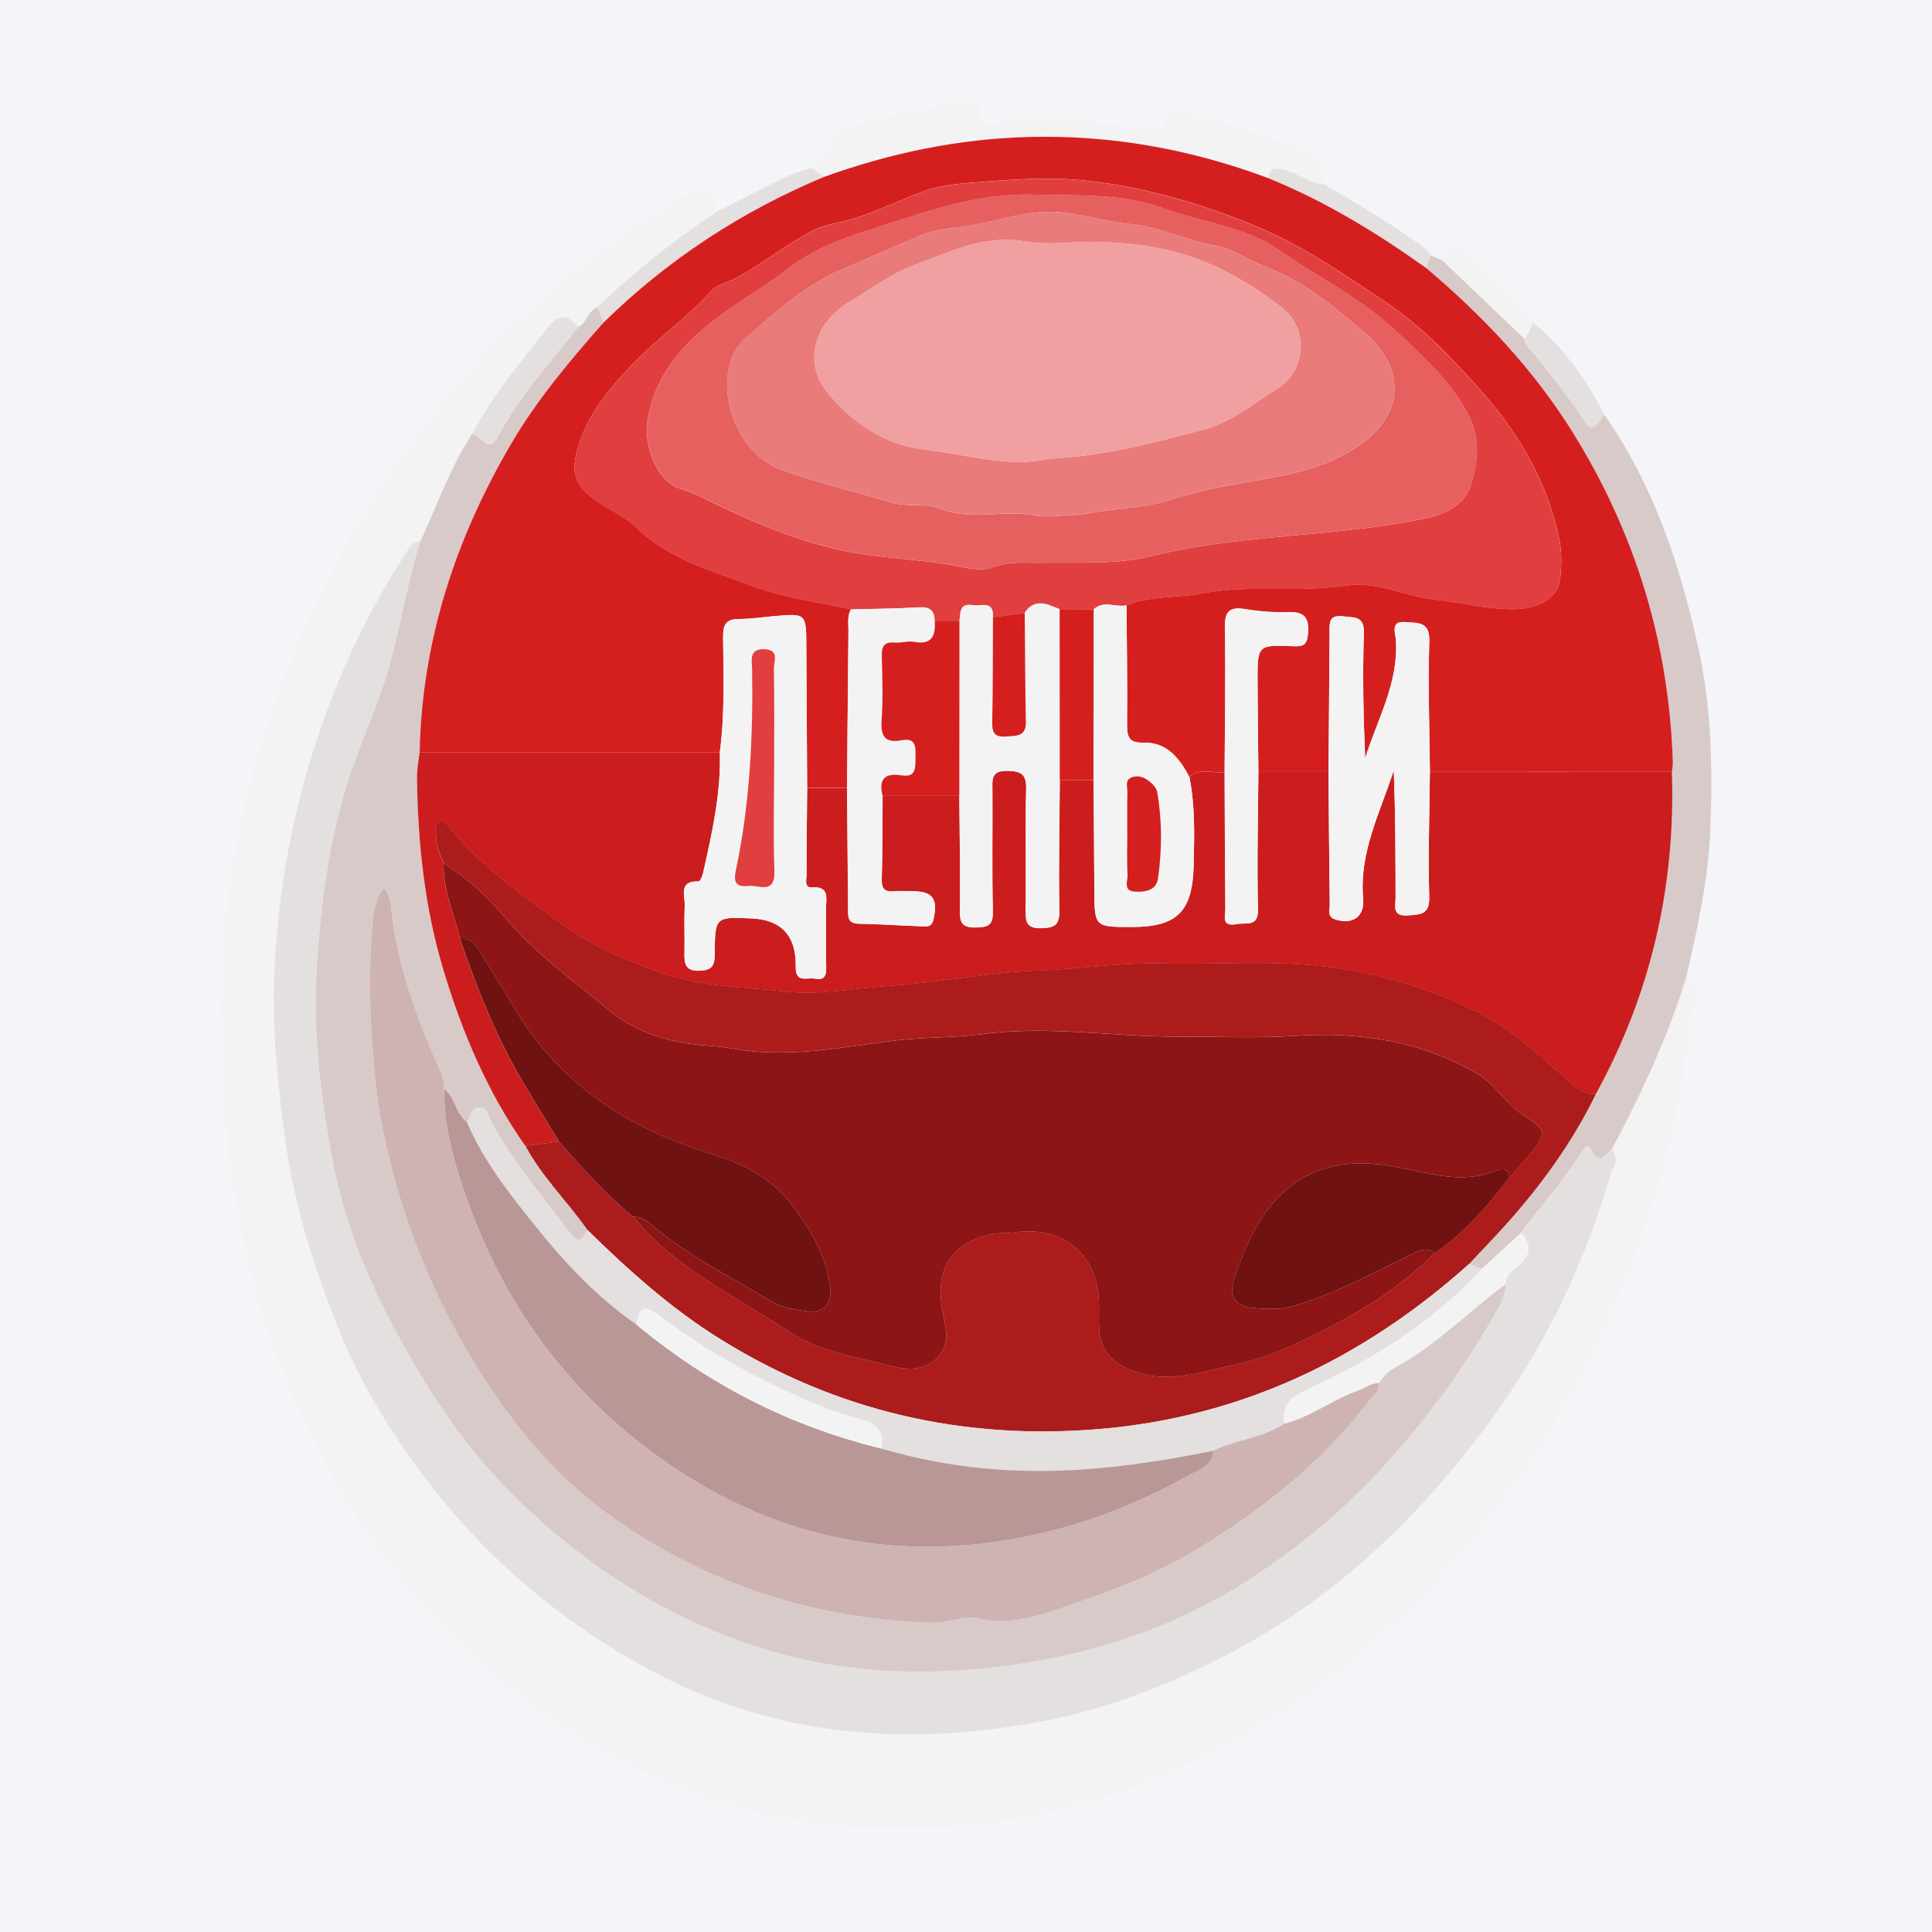
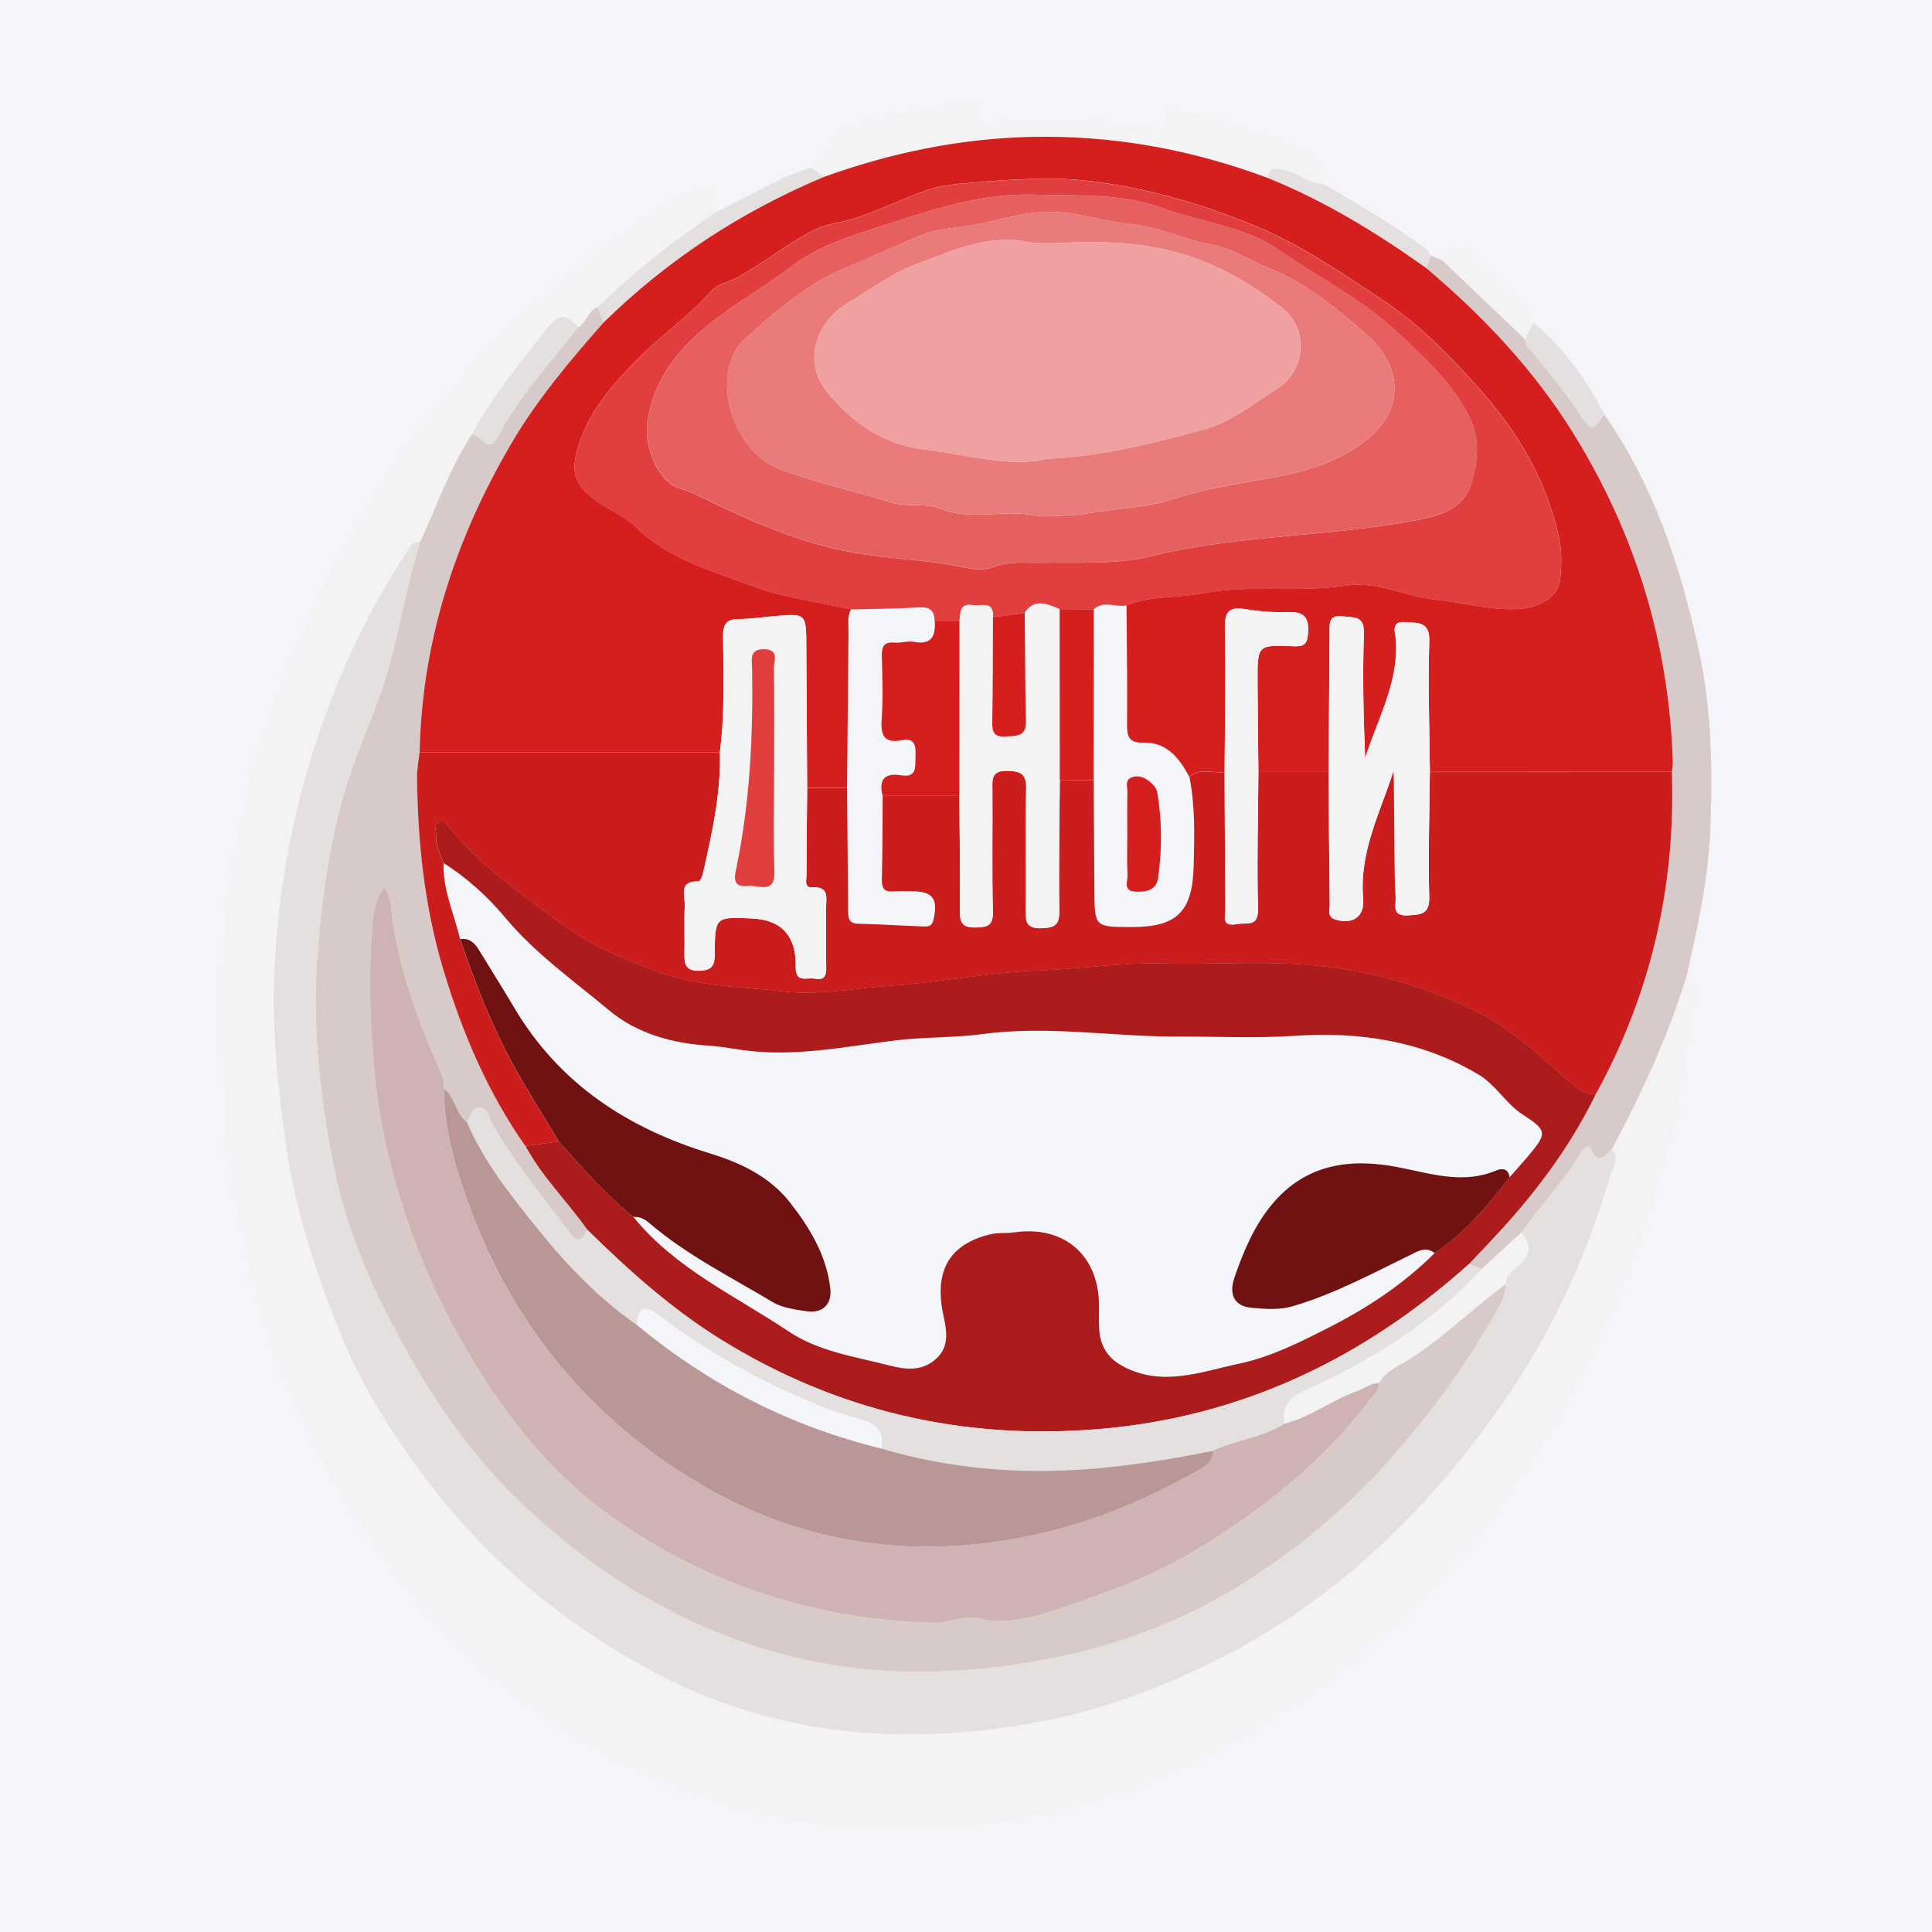
<svg xmlns="http://www.w3.org/2000/svg" width="96" height="96" viewBox="0 0 96 96" fill="none">
  <rect width="96" height="96" fill="#F4F5F8" />
  <path d="M83.824 48.428C84.644 49.137 84.051 50.01 83.977 50.742C83.639 54.1 82.929 57.392 81.855 60.593C79.984 66.174 77.277 71.317 73.637 75.928C69.753 80.848 65.015 84.746 59.376 87.475C55.836 89.189 52.121 90.297 48.183 90.698C39.803 91.549 32.35 89.306 25.691 84.181C21.715 81.122 18.675 77.285 16.265 72.905C13.678 68.206 12.146 63.172 11.442 57.858C11.205 56.069 11.136 54.279 11.052 52.48C10.781 46.698 11.568 41.065 13.417 35.605C15.39 29.781 18.342 24.496 22.212 19.703C25.422 15.727 29.314 12.621 33.599 9.951C33.793 9.83 34.003 9.734 34.213 9.645C35.38 9.149 35.558 9.268 35.586 10.537C33.495 11.947 31.512 13.496 29.702 15.261C29.213 15.433 29.168 16.041 28.727 16.261C28.221 15.591 27.764 15.581 27.223 16.268C25.873 17.983 24.483 19.661 23.439 21.593C22.353 23.252 21.718 25.132 20.882 26.915C20.417 26.89 20.303 27.29 20.115 27.579C18.585 29.919 17.344 32.407 16.355 35.024C14.702 39.404 13.784 43.933 13.617 48.615C13.521 51.343 13.813 54.036 14.186 56.734C14.631 59.973 15.63 63.056 16.828 66.056C17.885 68.7 19.387 71.129 21.113 73.424C24.116 77.419 27.845 80.547 32.179 82.919C38.498 86.375 45.251 86.843 52.188 85.449C55.136 84.857 57.939 83.753 60.622 82.4C66.227 79.578 70.646 75.322 74.276 70.284C76.846 66.717 78.752 62.734 79.987 58.474C80.107 58.061 80.529 57.595 80.085 57.113C81.568 54.321 82.906 51.467 83.822 48.428H83.824Z" fill="#F3F3F3" />
  <path d="M83.824 48.428C82.908 51.468 81.57 54.321 80.088 57.114C79.756 57.345 79.48 57.983 79.072 57.118C78.893 56.741 78.65 57.132 78.523 57.339C77.667 58.737 76.538 59.926 75.588 61.253C74.937 61.852 74.286 62.45 73.635 63.048C73.421 62.971 73.206 62.892 72.992 62.816C73.302 62.486 73.612 62.154 73.923 61.826C76.063 59.587 77.942 57.157 79.303 54.351C82.035 49.374 83.263 44.036 83.077 38.36C83.092 38.198 83.124 38.035 83.12 37.873C82.933 31.966 81.268 26.513 78.154 21.505C76.197 18.355 73.686 15.708 70.874 13.331C70.942 13.117 71.011 12.904 71.079 12.693C71.27 12.768 71.46 12.843 71.65 12.918C73.027 14.231 74.406 15.546 75.783 16.86C75.783 17.237 76.094 17.409 76.291 17.662C77.01 18.584 77.766 19.482 78.419 20.448C79.109 21.469 79.064 21.499 79.711 20.592C82.18 24.115 83.496 28.109 84.406 32.268C85.071 35.305 85.112 38.394 84.971 41.473C84.863 43.827 84.338 46.133 83.82 48.43L83.824 48.428Z" fill="#D9CACA" />
  <path d="M40.289 8.345C40.705 8.045 41.097 7.753 41.278 7.21C41.423 6.773 41.795 6.497 42.268 6.341C44.373 5.646 46.536 5.259 48.727 5C48.462 6.055 48.717 6.375 49.729 6.126C50.217 6.005 50.694 6.007 51.18 5.984C53.106 5.893 55.018 6.11 56.907 6.416C57.931 6.582 58.021 6.169 57.941 5.393C60.233 5.845 62.45 6.531 64.603 7.447C65.39 7.781 65.792 8.296 65.784 9.145C65.062 9.163 64.538 8.612 63.87 8.46C63.45 8.365 63.083 8.237 63.017 8.853C59.19 7.417 55.238 6.704 51.153 6.807C47.646 6.894 44.249 7.599 40.95 8.79C40.73 8.642 40.509 8.496 40.289 8.347V8.345Z" fill="#F3F3F3" />
  <path d="M40.289 8.346C40.508 8.494 40.73 8.64 40.95 8.788C36.835 10.507 33.167 12.908 29.976 16.04L29.702 15.26C31.512 13.495 33.495 11.946 35.586 10.536C36.76 9.942 37.929 9.335 39.112 8.761C39.485 8.579 39.897 8.482 40.289 8.346V8.346Z" fill="#E4E0E0" />
  <path d="M63.018 8.853C63.085 8.237 63.452 8.366 63.871 8.46C64.54 8.613 65.062 9.164 65.785 9.146C67.333 10.086 68.92 10.961 70.385 12.035C70.647 12.229 70.938 12.375 71.083 12.689C71.014 12.902 70.946 13.113 70.877 13.327C68.41 11.567 65.835 9.993 63.018 8.853V8.853Z" fill="#E4E0E0" />
  <path d="M79.715 20.588C79.068 21.495 79.113 21.465 78.423 20.444C77.769 19.477 77.014 18.578 76.295 17.658C76.099 17.405 75.785 17.233 75.787 16.856C75.92 16.581 76.051 16.307 76.185 16.032C77.705 17.282 78.817 18.852 79.717 20.588H79.715Z" fill="#E4E0E0" />
  <path d="M76.182 16.032C76.049 16.307 75.918 16.581 75.784 16.856C74.407 15.543 73.029 14.227 71.652 12.914C72.04 12.304 72.485 12.142 73.056 12.703C74.143 13.769 75.4 14.675 76.182 16.034V16.032Z" fill="#F3F3F3" />
  <path d="M29.702 15.262C29.794 15.522 29.884 15.781 29.977 16.042C28.315 17.932 26.692 19.849 25.411 22.034C22.63 26.767 20.97 31.839 20.851 37.375C20.806 37.797 20.719 38.22 20.723 38.642C20.762 41.901 21.104 45.116 22.051 48.25C22.989 51.345 24.24 54.288 26.103 56.942C26.927 58.482 28.186 59.697 29.178 61.113C28.982 61.486 28.794 61.887 28.364 61.318C26.995 59.511 25.54 57.767 24.424 55.777C24.269 55.502 24.228 55.07 23.867 55.032C23.408 54.985 23.406 55.498 23.202 55.763C22.622 55.35 22.626 54.529 22.059 54.106C22.112 53.691 21.93 53.344 21.771 52.98C20.708 50.549 19.796 48.073 19.47 45.408C19.421 45.004 19.415 44.522 19.08 44.121C18.656 44.703 18.57 45.296 18.515 45.93C18.354 47.79 18.356 49.637 18.478 51.509C18.576 53.018 18.713 54.521 18.999 55.984C19.762 59.898 21.165 63.595 23.171 67.045C25.077 70.326 27.409 73.264 30.52 75.453C35.255 78.78 40.552 80.463 46.336 80.637C47.148 80.66 47.903 80.248 48.679 80.429C50.088 80.761 51.474 80.329 52.686 79.922C54.975 79.153 57.276 78.324 59.384 77.046C62.707 75.034 65.711 72.684 68.067 69.552C68.259 69.295 68.565 69.105 68.528 68.72C68.879 68.068 69.569 67.841 70.13 67.476C71.797 66.388 73.219 64.99 74.806 63.805C74.822 64.17 74.737 64.482 74.549 64.824C72.992 67.644 71.136 70.221 68.979 72.624C66.904 74.937 64.568 76.892 61.991 78.545C58.633 80.7 54.924 82.011 50.99 82.633C47.032 83.259 43.06 83.279 39.171 82.28C33.948 80.939 29.479 78.186 25.621 74.422C23.189 72.05 21.329 69.253 19.725 66.267C18.277 63.574 17.12 60.777 16.54 57.757C15.904 54.45 15.524 51.134 15.753 47.745C15.946 44.927 16.31 42.158 17.091 39.446C17.607 37.651 18.393 35.949 18.993 34.203C19.803 31.851 20.107 29.313 20.882 26.918C21.716 25.134 22.351 23.256 23.438 21.595C23.881 21.488 24.224 22.662 24.738 21.694C25.803 19.687 27.329 18.023 28.725 16.261C29.167 16.042 29.212 15.434 29.7 15.262H29.702Z" fill="#D9CACA" />
  <path d="M20.882 26.916C20.109 29.311 19.803 31.847 18.993 34.201C18.393 35.947 17.607 37.649 17.091 39.444C16.31 42.158 15.944 44.925 15.753 47.743C15.524 51.134 15.904 54.448 16.54 57.756C17.12 60.775 18.276 63.572 19.725 66.265C21.329 69.251 23.189 72.048 25.621 74.42C29.48 78.184 33.95 80.937 39.171 82.278C43.06 83.277 47.034 83.257 50.99 82.631C54.922 82.009 58.633 80.696 61.991 78.543C64.568 76.89 66.904 74.935 68.979 72.623C71.136 70.219 72.992 67.64 74.549 64.822C74.737 64.482 74.822 64.17 74.806 63.805C74.82 63.356 75.171 63.127 75.453 62.892C76.079 62.373 76.114 61.847 75.59 61.253C76.54 59.928 77.667 58.737 78.525 57.339C78.652 57.132 78.895 56.74 79.074 57.118C79.482 57.983 79.758 57.343 80.09 57.114C80.533 57.598 80.111 58.062 79.99 58.474C78.754 62.734 76.848 66.718 74.278 70.284C70.648 75.322 66.229 79.578 60.624 82.4C57.939 83.753 55.138 84.857 52.19 85.45C45.255 86.844 38.5 86.376 32.181 82.92C27.847 80.548 24.118 77.42 21.116 73.424C19.39 71.13 17.887 68.7 16.83 66.056C15.632 63.058 14.633 59.973 14.188 56.734C13.818 54.037 13.523 51.343 13.62 48.616C13.786 43.931 14.702 39.403 16.357 35.025C17.346 32.406 18.587 29.919 20.117 27.579C20.305 27.291 20.417 26.89 20.884 26.916H20.882Z" fill="#E4E0E0" />
  <path d="M28.727 16.259C27.333 18.02 25.807 19.685 24.74 21.692C24.226 22.66 23.883 21.486 23.439 21.593C24.481 19.66 25.873 17.981 27.223 16.269C27.764 15.582 28.221 15.591 28.727 16.261V16.259Z" fill="#E4E0E0" />
  <path d="M20.851 37.372C20.968 31.837 22.63 26.767 25.411 22.031C26.693 19.847 28.315 17.929 29.977 16.04C33.169 12.907 36.837 10.506 40.95 8.788C44.249 7.599 47.646 6.894 51.153 6.805C55.238 6.702 59.19 7.417 63.016 8.851C65.833 9.992 68.406 11.564 70.875 13.324C73.688 15.702 76.196 18.348 78.156 21.498C81.27 26.508 82.933 31.959 83.122 37.866C83.127 38.028 83.094 38.192 83.078 38.354C79.07 38.354 75.059 38.354 71.05 38.356C71.03 36.191 70.95 34.023 71.02 31.86C71.054 30.829 70.383 30.97 69.834 30.912C69.067 30.831 69.34 31.481 69.361 31.815C69.496 33.952 68.431 35.749 67.833 37.682C67.747 35.603 67.698 33.539 67.771 31.479C67.802 30.583 67.292 30.699 66.743 30.626C65.998 30.527 66.066 30.989 66.064 31.467C66.052 33.764 66.031 36.061 66.011 38.358C64.85 38.358 63.689 38.358 62.528 38.358C62.514 36.847 62.493 35.338 62.487 33.827C62.479 32.052 62.487 32.032 64.268 32.107C64.762 32.129 64.944 32.042 64.991 31.499C65.062 30.699 64.823 30.381 64.003 30.411C63.291 30.436 62.565 30.377 61.859 30.261C60.998 30.119 60.847 30.468 60.861 31.262C60.904 33.626 60.859 35.99 60.849 38.356C60.267 38.453 59.625 38.125 59.096 38.603C58.603 37.67 57.974 36.867 56.817 36.9C56.064 36.922 55.997 36.574 56.003 35.96C56.022 33.999 55.989 32.038 55.975 30.075C57.195 29.583 58.513 29.718 59.774 29.477C62.122 29.028 64.519 29.455 66.878 29.092C68.41 28.855 69.818 29.637 71.311 29.791C72.664 29.931 73.99 30.318 75.365 30.261C76.557 30.211 77.426 29.654 77.522 28.784C77.597 28.106 77.614 27.413 77.467 26.726C76.879 23.979 75.545 21.652 73.709 19.551C72.199 17.823 70.601 16.164 68.714 14.914C66.676 13.563 64.662 12.165 62.34 11.211C59.641 10.103 56.895 9.307 54.041 8.983C52.174 8.772 50.252 8.914 48.37 9.07C47.585 9.135 46.748 9.198 45.989 9.473C44.839 9.89 43.735 10.419 42.57 10.816C41.842 11.065 41.074 11.098 40.35 11.477C39.026 12.171 37.873 13.119 36.564 13.828C36.157 14.049 35.686 14.076 35.309 14.495C34.14 15.793 32.685 16.79 31.467 18.056C30.302 19.268 29.251 20.507 28.743 22.148C28.335 23.467 28.535 24.129 29.684 24.919C30.324 25.359 31.075 25.673 31.618 26.208C33.218 27.782 35.294 28.327 37.288 29.082C38.912 29.696 40.618 29.907 42.293 30.273C42.089 30.602 42.166 30.97 42.162 31.325C42.136 33.934 42.113 36.543 42.089 39.152C41.428 39.15 40.77 39.146 40.108 39.144C40.095 36.811 40.077 34.481 40.067 32.149C40.061 30.474 40.067 30.474 38.459 30.616C37.875 30.668 37.29 30.758 36.706 30.758C36.049 30.758 35.925 31.068 35.931 31.667C35.949 33.569 36.019 35.474 35.77 37.368H20.851V37.372Z" fill="#D51F1F" />
-   <path d="M59.096 38.609C59.626 38.129 60.267 38.457 60.849 38.362C60.859 40.623 60.863 42.883 60.887 45.144C60.891 45.505 60.659 46.068 61.454 45.918C61.952 45.823 62.534 46.098 62.509 45.142C62.45 42.885 62.515 40.623 62.528 38.362C63.689 38.362 64.85 38.362 66.012 38.362C66.029 40.558 66.043 42.754 66.074 44.95C66.078 45.213 65.931 45.554 66.349 45.689C67.2 45.963 67.814 45.56 67.734 44.654C67.53 42.345 68.585 40.37 69.252 38.285C69.342 40.398 69.338 42.493 69.346 44.591C69.346 45.008 69.152 45.549 69.956 45.487C70.587 45.44 71.042 45.46 71.017 44.557C70.958 42.495 71.029 40.428 71.048 38.364C75.057 38.364 79.068 38.364 83.077 38.362C83.263 44.038 82.035 49.374 79.303 54.353C78.846 54.414 78.521 54.216 78.172 53.914C76.648 52.599 75.216 51.173 73.368 50.269C71.003 49.109 68.532 48.361 65.927 48.039C63.215 47.703 60.487 47.942 57.766 47.875C55.729 47.826 53.685 48.148 51.641 48.223C49.15 48.312 46.709 48.823 44.23 48.987C42.48 49.102 40.703 49.469 38.991 49.271C36.924 49.032 34.817 49.056 32.774 48.317C31.036 47.689 29.375 47 27.9 45.912C25.939 44.464 23.918 43.078 22.359 41.151C22.23 40.989 22.075 40.718 21.808 40.852C21.559 40.977 21.673 41.263 21.665 41.48C21.645 41.986 21.851 42.438 22.043 42.89C21.99 44.219 22.573 45.408 22.859 46.664C23.695 49.107 24.644 51.501 25.958 53.731C26.55 54.734 27.164 55.725 27.768 56.721L26.101 56.94C24.236 54.286 22.985 51.343 22.049 48.248C21.1 45.116 20.761 41.899 20.721 38.64C20.716 38.218 20.804 37.795 20.849 37.373C25.823 37.373 30.795 37.373 35.769 37.373C35.829 39.428 35.378 41.411 34.931 43.394C34.898 43.544 34.784 43.801 34.717 43.799C33.682 43.757 34.05 44.532 34.025 45.027C33.986 45.813 34.031 46.605 34.009 47.393C33.995 47.936 34.101 48.26 34.762 48.236C35.355 48.215 35.514 48.003 35.516 47.417C35.521 45.551 35.549 45.553 37.369 45.639C38.777 45.707 39.5 46.438 39.538 47.834C39.54 47.932 39.538 48.031 39.54 48.13C39.566 48.855 40.128 48.554 40.489 48.63C40.917 48.72 41.064 48.525 41.054 48.096C41.033 47.111 41.054 46.125 41.046 45.14C41.042 44.65 41.242 44.034 40.348 44.093C39.95 44.121 40.075 43.716 40.075 43.487C40.075 42.043 40.097 40.598 40.109 39.154C40.77 39.156 41.429 39.16 42.09 39.162C42.107 41.166 42.129 43.169 42.143 45.173C42.145 45.553 42.117 45.89 42.664 45.902C43.708 45.922 44.749 45.993 45.793 46.031C46.038 46.038 46.291 46.096 46.383 45.703C46.624 44.666 46.359 44.287 45.314 44.285C45.02 44.285 44.724 44.261 44.434 44.291C43.973 44.338 43.806 44.176 43.818 43.692C43.855 42.312 43.847 40.931 43.859 39.551C45.13 39.551 46.399 39.551 47.67 39.551C47.683 41.455 47.724 43.358 47.697 45.26C47.687 45.898 47.858 46.1 48.505 46.088C49.105 46.076 49.352 45.973 49.337 45.29C49.288 43.287 49.327 41.285 49.315 39.28C49.311 38.733 49.237 38.285 50.07 38.305C50.8 38.321 51.008 38.508 50.99 39.245C50.939 41.247 50.99 43.25 50.963 45.252C50.955 45.841 51.041 46.143 51.749 46.123C52.4 46.104 52.651 45.975 52.639 45.256C52.604 43.092 52.649 40.923 52.663 38.759C53.222 38.759 53.779 38.759 54.338 38.761C54.352 40.564 54.371 42.367 54.379 44.168C54.387 46.064 54.379 46.064 56.233 46.064C58.48 46.064 59.259 45.312 59.314 43.009C59.349 41.54 59.394 40.066 59.102 38.611L59.096 38.609Z" fill="#CB1D1D" />
+   <path d="M59.096 38.609C59.626 38.129 60.267 38.457 60.849 38.362C60.859 40.623 60.863 42.883 60.887 45.144C60.891 45.505 60.659 46.068 61.454 45.918C61.952 45.823 62.534 46.098 62.509 45.142C62.45 42.885 62.515 40.623 62.528 38.362C63.689 38.362 64.85 38.362 66.012 38.362C66.029 40.558 66.043 42.754 66.074 44.95C66.078 45.213 65.931 45.554 66.349 45.689C67.2 45.963 67.814 45.56 67.734 44.654C67.53 42.345 68.585 40.37 69.252 38.285C69.346 45.008 69.152 45.549 69.956 45.487C70.587 45.44 71.042 45.46 71.017 44.557C70.958 42.495 71.029 40.428 71.048 38.364C75.057 38.364 79.068 38.364 83.077 38.362C83.263 44.038 82.035 49.374 79.303 54.353C78.846 54.414 78.521 54.216 78.172 53.914C76.648 52.599 75.216 51.173 73.368 50.269C71.003 49.109 68.532 48.361 65.927 48.039C63.215 47.703 60.487 47.942 57.766 47.875C55.729 47.826 53.685 48.148 51.641 48.223C49.15 48.312 46.709 48.823 44.23 48.987C42.48 49.102 40.703 49.469 38.991 49.271C36.924 49.032 34.817 49.056 32.774 48.317C31.036 47.689 29.375 47 27.9 45.912C25.939 44.464 23.918 43.078 22.359 41.151C22.23 40.989 22.075 40.718 21.808 40.852C21.559 40.977 21.673 41.263 21.665 41.48C21.645 41.986 21.851 42.438 22.043 42.89C21.99 44.219 22.573 45.408 22.859 46.664C23.695 49.107 24.644 51.501 25.958 53.731C26.55 54.734 27.164 55.725 27.768 56.721L26.101 56.94C24.236 54.286 22.985 51.343 22.049 48.248C21.1 45.116 20.761 41.899 20.721 38.64C20.716 38.218 20.804 37.795 20.849 37.373C25.823 37.373 30.795 37.373 35.769 37.373C35.829 39.428 35.378 41.411 34.931 43.394C34.898 43.544 34.784 43.801 34.717 43.799C33.682 43.757 34.05 44.532 34.025 45.027C33.986 45.813 34.031 46.605 34.009 47.393C33.995 47.936 34.101 48.26 34.762 48.236C35.355 48.215 35.514 48.003 35.516 47.417C35.521 45.551 35.549 45.553 37.369 45.639C38.777 45.707 39.5 46.438 39.538 47.834C39.54 47.932 39.538 48.031 39.54 48.13C39.566 48.855 40.128 48.554 40.489 48.63C40.917 48.72 41.064 48.525 41.054 48.096C41.033 47.111 41.054 46.125 41.046 45.14C41.042 44.65 41.242 44.034 40.348 44.093C39.95 44.121 40.075 43.716 40.075 43.487C40.075 42.043 40.097 40.598 40.109 39.154C40.77 39.156 41.429 39.16 42.09 39.162C42.107 41.166 42.129 43.169 42.143 45.173C42.145 45.553 42.117 45.89 42.664 45.902C43.708 45.922 44.749 45.993 45.793 46.031C46.038 46.038 46.291 46.096 46.383 45.703C46.624 44.666 46.359 44.287 45.314 44.285C45.02 44.285 44.724 44.261 44.434 44.291C43.973 44.338 43.806 44.176 43.818 43.692C43.855 42.312 43.847 40.931 43.859 39.551C45.13 39.551 46.399 39.551 47.67 39.551C47.683 41.455 47.724 43.358 47.697 45.26C47.687 45.898 47.858 46.1 48.505 46.088C49.105 46.076 49.352 45.973 49.337 45.29C49.288 43.287 49.327 41.285 49.315 39.28C49.311 38.733 49.237 38.285 50.07 38.305C50.8 38.321 51.008 38.508 50.99 39.245C50.939 41.247 50.99 43.25 50.963 45.252C50.955 45.841 51.041 46.143 51.749 46.123C52.4 46.104 52.651 45.975 52.639 45.256C52.604 43.092 52.649 40.923 52.663 38.759C53.222 38.759 53.779 38.759 54.338 38.761C54.352 40.564 54.371 42.367 54.379 44.168C54.387 46.064 54.379 46.064 56.233 46.064C58.48 46.064 59.259 45.312 59.314 43.009C59.349 41.54 59.394 40.066 59.102 38.611L59.096 38.609Z" fill="#CB1D1D" />
  <path d="M26.105 56.938C26.66 56.865 27.217 56.792 27.772 56.719C28.941 58.032 30.092 59.363 31.471 60.467C33.552 63.036 36.531 64.383 39.189 66.159C40.687 67.16 42.486 67.411 44.196 67.851C44.992 68.057 45.814 68.151 46.51 67.523C47.252 66.854 47.003 66.005 46.85 65.223C46.436 63.119 47.191 61.816 49.215 61.33C49.59 61.239 49.996 61.293 50.38 61.237C52.877 60.874 54.611 62.371 54.611 64.903C54.611 65.264 54.597 65.627 54.614 65.987C54.652 66.834 55.001 67.456 55.783 67.881C57.745 68.943 59.684 68.155 61.573 67.76C63.132 67.434 64.601 66.692 66.043 65.957C67.969 64.976 69.752 63.797 71.289 62.262C72.778 61.257 73.927 59.912 75.008 58.498C75.308 58.158 75.614 57.825 75.906 57.479C76.899 56.3 76.891 56.184 75.653 55.374C74.822 54.831 74.322 53.907 73.48 53.401C70.671 51.716 67.529 51.256 64.374 51.468C62.428 51.598 60.49 51.499 58.565 51.507C55.328 51.521 52.094 50.944 48.84 51.381C47.409 51.572 45.959 51.519 44.52 51.695C41.99 52.003 39.465 52.538 36.89 52.176C36.345 52.099 35.808 51.997 35.251 51.961C33.431 51.851 31.655 51.365 30.265 50.202C28.498 48.724 26.601 47.391 25.091 45.582C24.236 44.557 23.204 43.619 22.045 42.885C21.853 42.432 21.647 41.98 21.667 41.474C21.674 41.257 21.561 40.971 21.81 40.846C22.077 40.712 22.23 40.985 22.361 41.145C23.92 43.072 25.94 44.459 27.902 45.906C29.377 46.994 31.036 47.684 32.776 48.312C34.821 49.05 36.925 49.026 38.993 49.266C40.705 49.463 42.484 49.096 44.231 48.981C46.71 48.817 49.152 48.306 51.643 48.217C53.687 48.144 55.73 47.82 57.768 47.869C60.489 47.936 63.215 47.697 65.929 48.033C68.534 48.355 71.003 49.103 73.37 50.263C75.218 51.167 76.65 52.593 78.174 53.908C78.523 54.209 78.848 54.408 79.305 54.347C77.942 57.153 76.065 59.584 73.925 61.822C73.612 62.15 73.304 62.481 72.994 62.811C67.726 67.525 61.659 70.427 54.579 71.011C47.852 71.566 41.587 70.13 35.825 66.56C33.37 65.039 31.236 63.123 29.182 61.107C28.19 59.691 26.931 58.478 26.107 56.936L26.105 56.938Z" fill="#AC1C1C" />
  <path d="M29.18 61.109C31.234 63.125 33.367 65.041 35.823 66.561C41.585 70.132 47.85 71.568 54.577 71.013C61.659 70.428 67.725 67.527 72.992 62.813C73.205 62.89 73.421 62.969 73.635 63.046C71.179 65.73 68.153 67.592 64.887 69.072C64.073 69.441 63.681 69.862 63.824 70.742C62.74 71.439 61.434 71.542 60.292 72.083C58.203 72.508 56.115 72.844 53.977 73.002C50.509 73.258 47.136 72.962 43.809 71.979C43.925 71.203 43.621 70.75 42.846 70.549C42.095 70.353 41.354 70.103 40.636 69.808C37.825 68.657 35.178 67.205 32.756 65.355C32.079 64.837 31.693 64.912 31.645 65.833C29.733 64.506 28.143 62.837 26.693 61.032C25.371 59.387 24.046 57.734 23.204 55.761C23.41 55.494 23.41 54.981 23.871 55.028C24.234 55.066 24.275 55.498 24.428 55.773C25.544 57.763 26.999 59.507 28.368 61.314C28.8 61.883 28.988 61.482 29.182 61.109H29.18Z" fill="#E4E0E0" />
  <path d="M63.824 70.743C63.681 69.862 64.073 69.441 64.887 69.072C68.153 67.593 71.179 65.731 73.635 63.047C74.286 62.448 74.937 61.85 75.588 61.252C76.114 61.846 76.077 62.371 75.451 62.891C75.168 63.126 74.817 63.355 74.804 63.803C73.215 64.988 71.795 66.386 70.128 67.474C69.567 67.84 68.877 68.069 68.526 68.721C68.12 68.734 67.8 68.989 67.439 69.119C66.192 69.568 65.123 70.415 63.824 70.745V70.743Z" fill="#F3F3F3" />
  <path d="M63.824 70.743C65.123 70.413 66.191 69.565 67.439 69.117C67.802 68.987 68.119 68.732 68.525 68.718C68.563 69.101 68.259 69.293 68.064 69.55C65.709 72.682 62.704 75.032 59.382 77.044C57.271 78.322 54.971 79.15 52.684 79.92C51.472 80.327 50.085 80.759 48.677 80.427C47.9 80.244 47.145 80.658 46.333 80.635C40.547 80.461 35.252 78.778 30.517 75.451C27.407 73.264 25.075 70.324 23.169 67.043C21.162 63.593 19.762 59.896 18.997 55.982C18.71 54.521 18.573 53.016 18.475 51.507C18.355 49.635 18.352 47.788 18.512 45.928C18.567 45.294 18.654 44.702 19.077 44.119C19.415 44.52 19.419 45 19.468 45.407C19.793 48.071 20.705 50.547 21.768 52.978C21.927 53.342 22.111 53.689 22.056 54.104C22.05 56.203 22.684 58.192 23.388 60.102C25.1 64.737 27.93 68.673 31.796 71.698C36.746 75.575 42.354 77.42 48.736 76.703C52.435 76.288 55.82 75.119 59.031 73.324C59.539 73.039 60.225 72.858 60.288 72.083C61.431 71.542 62.737 71.442 63.82 70.743H63.824Z" fill="#CFB2B2" />
  <path d="M60.292 72.084C60.229 72.858 59.543 73.04 59.035 73.324C55.824 75.119 52.437 76.288 48.74 76.703C42.356 77.418 36.749 75.575 31.8 71.699C27.937 68.673 25.105 64.737 23.392 60.102C22.688 58.194 22.053 56.204 22.061 54.104C22.629 54.525 22.623 55.348 23.204 55.761C24.045 57.734 25.371 59.387 26.693 61.032C28.143 62.837 29.733 64.508 31.645 65.833C35.235 68.815 39.283 70.879 43.809 71.981C47.136 72.963 50.509 73.259 53.977 73.004C56.114 72.846 58.203 72.51 60.292 72.086V72.084Z" fill="#BA9797" />
  <path d="M42.291 30.279C40.616 29.913 38.91 29.702 37.286 29.088C35.291 28.333 33.216 27.788 31.616 26.214C31.072 25.679 30.321 25.365 29.682 24.925C28.535 24.135 28.332 23.473 28.74 22.154C29.248 20.513 30.3 19.275 31.465 18.062C32.683 16.794 34.138 15.797 35.307 14.501C35.683 14.083 36.154 14.055 36.562 13.834C37.87 13.127 39.023 12.177 40.347 11.484C41.071 11.104 41.84 11.071 42.568 10.822C43.733 10.425 44.837 9.896 45.986 9.479C46.743 9.205 47.583 9.141 48.367 9.076C50.25 8.92 52.174 8.776 54.039 8.989C56.893 9.313 59.641 10.111 62.337 11.217C64.659 12.171 66.672 13.569 68.712 14.92C70.598 16.17 72.197 17.829 73.707 19.557C75.543 21.656 76.876 23.985 77.465 26.732C77.612 27.419 77.594 28.112 77.52 28.79C77.424 29.661 76.555 30.218 75.362 30.267C73.987 30.324 72.662 29.937 71.308 29.797C69.816 29.643 68.408 28.861 66.876 29.098C64.516 29.463 62.12 29.035 59.772 29.483C58.511 29.724 57.193 29.59 55.973 30.081C55.434 30.188 54.839 29.82 54.341 30.279C53.778 30.275 53.213 30.273 52.651 30.271C52.041 30.026 51.419 29.696 50.915 30.456C50.389 30.527 49.864 30.599 49.338 30.67C49.385 29.815 48.748 30.137 48.33 30.069C47.645 29.961 47.737 30.476 47.673 30.873H46.439C46.441 30.354 46.218 30.148 45.674 30.18C44.548 30.247 43.417 30.251 42.289 30.283L42.291 30.279ZM51.368 9.673C48.903 9.6 46.61 10.326 44.299 11.077C42.503 11.661 40.7 12.149 39.175 13.35C38.331 14.015 37.398 14.566 36.509 15.175C34.432 16.599 32.62 18.21 32.175 20.904C31.967 22.168 32.685 23.939 33.767 24.269C34.562 24.51 35.264 24.907 35.997 25.253C37.874 26.139 39.812 26.91 41.822 27.344C43.519 27.709 45.284 27.767 47.014 28.027C47.757 28.138 48.661 28.448 49.332 28.187C50.136 27.875 50.927 27.976 51.67 27.964C53.531 27.934 55.451 28.067 57.218 27.63C61.672 26.532 66.272 26.692 70.74 25.776C71.904 25.537 72.805 25.061 73.109 24.038C73.421 22.987 73.57 21.816 73.009 20.706C72.169 19.042 70.859 17.861 69.522 16.591C67.707 14.865 65.511 13.794 63.522 12.406C61.871 11.255 59.69 11.051 57.767 10.344C55.724 9.592 53.504 9.734 51.362 9.675L51.368 9.673Z" fill="#E13F3F" />
  <path d="M40.108 39.15C40.095 40.594 40.075 42.04 40.075 43.483C40.075 43.712 39.949 44.115 40.348 44.09C41.242 44.03 41.04 44.647 41.046 45.136C41.056 46.122 41.034 47.107 41.054 48.093C41.063 48.521 40.916 48.717 40.489 48.626C40.128 48.551 39.565 48.851 39.539 48.126C39.536 48.028 39.539 47.929 39.538 47.83C39.5 46.436 38.777 45.704 37.368 45.636C35.548 45.549 35.521 45.549 35.515 47.413C35.515 48 35.356 48.211 34.762 48.233C34.103 48.259 33.995 47.935 34.009 47.39C34.03 46.602 33.985 45.812 34.024 45.024C34.048 44.528 33.681 43.754 34.717 43.795C34.785 43.797 34.897 43.541 34.931 43.391C35.378 41.408 35.831 39.425 35.768 37.369C36.017 35.475 35.946 33.569 35.929 31.668C35.923 31.069 36.046 30.759 36.703 30.759C37.288 30.759 37.872 30.668 38.457 30.617C40.065 30.475 40.059 30.475 40.065 32.149C40.075 34.482 40.091 36.812 40.106 39.145L40.108 39.15ZM38.463 38.238C38.463 36.565 38.48 34.892 38.449 33.222C38.443 32.874 38.743 32.295 38.002 32.26C37.188 32.221 37.362 32.825 37.368 33.283C37.419 36.599 37.261 39.899 36.578 43.156C36.476 43.645 36.413 44.107 37.158 44.023C37.706 43.959 38.524 44.483 38.477 43.254C38.412 41.585 38.461 39.911 38.461 38.238H38.463Z" fill="#F3F3F3" />
  <path d="M71.05 38.36C71.032 40.423 70.96 42.491 71.018 44.553C71.044 45.456 70.589 45.436 69.957 45.483C69.155 45.544 69.349 45.003 69.347 44.587C69.34 42.489 69.344 40.394 69.253 38.281C68.584 40.366 67.529 42.341 67.735 44.65C67.816 45.556 67.202 45.959 66.35 45.685C65.931 45.55 66.08 45.207 66.076 44.946C66.046 42.75 66.033 40.554 66.013 38.358C66.033 36.061 66.054 33.764 66.066 31.467C66.068 30.989 65.999 30.527 66.745 30.626C67.294 30.699 67.804 30.585 67.772 31.479C67.7 33.539 67.749 35.603 67.835 37.682C68.433 35.749 69.498 33.952 69.363 31.815C69.341 31.481 69.069 30.831 69.836 30.912C70.385 30.97 71.056 30.831 71.022 31.86C70.952 34.023 71.032 36.189 71.052 38.356L71.05 38.36Z" fill="#F3F3F3" />
-   <path d="M54.346 30.277C54.842 29.821 55.438 30.186 55.977 30.079C55.991 32.04 56.025 34.002 56.005 35.965C55.999 36.581 56.064 36.926 56.819 36.904C57.978 36.871 58.606 37.675 59.098 38.607C59.39 40.062 59.345 41.536 59.31 43.005C59.255 45.308 58.476 46.06 56.229 46.06C54.377 46.06 54.383 46.06 54.375 44.164C54.369 42.361 54.348 40.558 54.334 38.757L54.344 30.277H54.346ZM56.017 41.419C56.017 42.106 55.993 42.796 56.029 43.481C56.044 43.783 55.793 44.269 56.401 44.304C56.919 44.334 57.46 44.245 57.545 43.643C57.743 42.215 57.751 40.775 57.502 39.349C57.466 39.152 57.272 38.95 57.101 38.814C56.839 38.607 56.503 38.494 56.187 38.648C55.897 38.791 56.029 39.114 56.023 39.357C56.007 40.045 56.017 40.732 56.017 41.419V41.419Z" fill="#F3F3F3" />
-   <path d="M42.291 30.278C43.419 30.249 44.551 30.243 45.677 30.176C46.22 30.144 46.444 30.349 46.441 30.869C46.492 31.606 46.283 32.052 45.418 31.892C45.108 31.835 44.767 31.955 44.447 31.927C43.896 31.878 43.8 32.147 43.813 32.629C43.843 33.677 43.878 34.73 43.804 35.773C43.747 36.576 43.962 36.94 44.796 36.78C45.498 36.645 45.502 37.094 45.486 37.597C45.473 38.095 45.569 38.65 44.778 38.524C43.947 38.391 43.643 38.727 43.853 39.545C43.843 40.925 43.851 42.306 43.811 43.686C43.798 44.17 43.966 44.332 44.427 44.284C44.718 44.255 45.014 44.279 45.308 44.279C46.353 44.279 46.618 44.658 46.377 45.696C46.285 46.091 46.032 46.034 45.786 46.024C44.743 45.987 43.702 45.918 42.658 45.896C42.113 45.886 42.138 45.546 42.136 45.167C42.125 43.163 42.103 41.16 42.084 39.156C42.107 36.547 42.129 33.938 42.156 31.329C42.16 30.974 42.084 30.606 42.288 30.276L42.291 30.278Z" fill="#F3F3F3" />
  <path d="M62.53 38.362C62.516 40.621 62.453 42.882 62.51 45.142C62.536 46.097 61.953 45.823 61.455 45.918C60.661 46.068 60.892 45.503 60.888 45.144C60.865 42.882 60.861 40.623 60.851 38.362C60.861 35.998 60.906 33.632 60.863 31.268C60.849 30.474 61 30.125 61.861 30.267C62.565 30.383 63.291 30.442 64.005 30.417C64.827 30.387 65.064 30.705 64.993 31.505C64.946 32.048 64.764 32.135 64.27 32.113C62.489 32.038 62.481 32.058 62.489 33.833C62.495 35.344 62.516 36.853 62.53 38.364V38.362Z" fill="#F3F3F3" />
-   <path d="M22.047 42.888C23.206 43.623 24.238 44.561 25.093 45.586C26.603 47.395 28.497 48.728 30.267 50.205C31.659 51.368 33.434 51.854 35.252 51.965C35.809 51.998 36.347 52.103 36.892 52.18C39.467 52.542 41.991 52.006 44.521 51.698C45.961 51.523 47.41 51.576 48.842 51.384C52.096 50.948 55.33 51.525 58.566 51.511C60.492 51.503 62.43 51.602 64.375 51.471C67.531 51.26 70.673 51.72 73.482 53.405C74.323 53.91 74.823 54.833 75.655 55.377C76.892 56.187 76.9 56.304 75.908 57.483C75.616 57.828 75.31 58.162 75.01 58.502C74.959 58.077 74.656 58.03 74.364 58.154C72.711 58.859 71.114 58.32 69.494 58.002C67.102 57.532 64.891 57.828 63.218 59.827C62.33 60.888 61.798 62.161 61.343 63.467C61.047 64.318 61.322 64.908 62.202 64.985C62.875 65.045 63.565 65.104 64.24 64.904C66.274 64.306 68.133 63.305 70.028 62.383C70.44 62.181 70.832 61.907 71.289 62.264C69.751 63.798 67.969 64.975 66.043 65.959C64.601 66.694 63.132 67.436 61.573 67.762C59.684 68.157 57.744 68.945 55.783 67.883C55.001 67.458 54.653 66.836 54.614 65.989C54.598 65.627 54.61 65.266 54.61 64.904C54.61 62.373 52.876 60.876 50.38 61.239C49.995 61.294 49.589 61.243 49.215 61.332C47.193 61.818 46.438 63.121 46.849 65.224C47.002 66.004 47.251 66.856 46.51 67.525C45.814 68.153 44.992 68.058 44.196 67.853C42.486 67.412 40.689 67.162 39.188 66.16C36.531 64.385 33.552 63.038 31.471 60.469C31.781 60.449 32.022 60.568 32.263 60.773C34.126 62.369 36.317 63.457 38.4 64.705C38.883 64.993 39.512 65.072 40.087 65.157C40.859 65.27 41.35 64.827 41.256 64.014C41.066 62.373 40.23 60.99 39.238 59.732C38.231 58.454 36.798 57.779 35.28 57.315C31.179 56.059 27.786 53.855 25.548 50.067C24.983 49.109 24.385 48.171 23.808 47.219C23.588 46.858 23.322 46.599 22.863 46.664C22.576 45.41 21.994 44.219 22.047 42.89V42.888Z" fill="#8D1515" />
  <path d="M22.863 46.663C23.324 46.598 23.59 46.856 23.808 47.218C24.385 48.17 24.983 49.108 25.548 50.066C27.786 53.853 31.181 56.057 35.28 57.313C36.798 57.779 38.231 58.455 39.238 59.731C40.228 60.989 41.066 62.371 41.256 64.012C41.35 64.826 40.86 65.27 40.087 65.156C39.512 65.071 38.883 64.992 38.4 64.704C36.315 63.455 34.124 62.367 32.263 60.772C32.022 60.564 31.781 60.448 31.471 60.467C30.094 59.363 28.941 58.032 27.772 56.719C27.168 55.722 26.554 54.732 25.962 53.729C24.648 51.499 23.698 49.106 22.863 46.663V46.663Z" fill="#701212" />
  <path d="M47.675 30.869C47.74 30.474 47.648 29.957 48.332 30.066C48.752 30.133 49.388 29.813 49.34 30.666C49.331 32.402 49.34 34.14 49.303 35.876C49.291 36.417 49.427 36.638 49.998 36.593C50.507 36.551 50.99 36.608 50.974 35.856C50.937 34.055 50.933 32.254 50.917 30.453C51.423 29.692 52.043 30.022 52.653 30.267C52.653 33.097 52.657 35.925 52.659 38.755C52.645 40.922 52.6 43.088 52.635 45.252C52.647 45.971 52.396 46.1 51.745 46.12C51.035 46.141 50.951 45.837 50.959 45.248C50.984 43.246 50.933 41.242 50.986 39.241C51.006 38.502 50.796 38.317 50.066 38.301C49.233 38.283 49.307 38.729 49.311 39.276C49.325 41.279 49.286 43.283 49.333 45.286C49.348 45.969 49.103 46.072 48.501 46.084C47.854 46.096 47.683 45.896 47.693 45.256C47.72 43.355 47.679 41.451 47.666 39.547L47.673 30.869H47.675Z" fill="#F3F3F3" />
  <path d="M47.675 30.869C47.673 33.762 47.67 36.653 47.668 39.547C46.397 39.547 45.128 39.547 43.857 39.547C43.649 38.731 43.951 38.393 44.783 38.526C45.571 38.652 45.475 38.097 45.491 37.599C45.504 37.096 45.502 36.648 44.8 36.782C43.967 36.942 43.751 36.578 43.808 35.775C43.88 34.732 43.845 33.677 43.818 32.631C43.804 32.149 43.9 31.882 44.451 31.93C44.771 31.957 45.11 31.837 45.422 31.894C46.287 32.054 46.497 31.608 46.446 30.871C46.858 30.871 47.267 30.871 47.679 30.871L47.675 30.869Z" fill="#D51F1F" />
  <path d="M52.659 38.755L52.653 30.267C53.216 30.271 53.781 30.273 54.343 30.277L54.334 38.757C53.775 38.757 53.218 38.757 52.659 38.755V38.755Z" fill="#D51F1F" />
  <path d="M71.289 62.264C70.832 61.906 70.44 62.181 70.028 62.382C68.133 63.305 66.274 64.308 64.24 64.904C63.565 65.102 62.875 65.044 62.202 64.985C61.322 64.908 61.047 64.318 61.343 63.467C61.796 62.159 62.33 60.887 63.218 59.827C64.891 57.828 67.103 57.532 69.494 58.002C71.114 58.32 72.711 58.859 74.364 58.154C74.656 58.03 74.958 58.079 75.009 58.502C73.927 59.914 72.778 61.259 71.291 62.266L71.289 62.264Z" fill="#701212" />
-   <path d="M43.809 71.98C39.283 70.878 35.235 68.817 31.645 65.833C31.693 64.912 32.079 64.837 32.756 65.355C35.178 67.205 37.825 68.657 40.636 69.808C41.354 70.102 42.095 70.353 42.846 70.549C43.623 70.75 43.925 71.204 43.809 71.978V71.98Z" fill="#F3F3F3" />
  <path d="M51.368 9.671C53.508 9.732 55.73 9.59 57.774 10.341C59.696 11.047 61.879 11.251 63.528 12.402C65.519 13.791 67.714 14.861 69.528 16.587C70.865 17.859 72.174 19.038 73.015 20.703C73.576 21.815 73.429 22.986 73.115 24.034C72.811 25.057 71.909 25.533 70.746 25.772C66.278 26.689 61.677 26.529 57.225 27.627C55.456 28.063 53.535 27.931 51.676 27.96C50.933 27.972 50.142 27.872 49.338 28.184C48.668 28.444 47.764 28.134 47.02 28.024C45.29 27.765 43.525 27.708 41.829 27.34C39.818 26.906 37.879 26.138 36.004 25.249C35.27 24.901 34.568 24.506 33.774 24.265C32.689 23.936 31.971 22.166 32.181 20.9C32.624 18.206 34.438 16.595 36.515 15.171C37.404 14.563 38.336 14.012 39.181 13.346C40.707 12.144 42.509 11.658 44.306 11.073C46.614 10.323 48.909 9.594 51.374 9.669L51.368 9.671ZM53.745 25.575C55.228 25.247 56.768 25.292 58.231 24.814C59.669 24.345 61.181 24.088 62.646 23.837C64.45 23.527 66.113 23.148 67.625 22.067C70.007 20.365 69.614 18.074 67.843 16.565C66.394 15.331 64.911 14.047 63.075 13.336C62.146 12.975 61.275 12.353 60.32 12.187C58.888 11.94 57.599 11.257 56.117 11.127C54.897 11.018 53.687 10.593 52.429 10.53C51 10.457 49.652 10.965 48.275 11.196C47.436 11.336 46.532 11.366 45.72 11.707C44.476 12.23 43.249 12.797 42.001 13.311C40.097 14.093 38.581 15.457 37.074 16.777C35.221 18.4 36.266 22.38 38.785 23.325C40.569 23.995 42.452 24.396 44.276 24.965C45.094 25.219 45.998 24.974 46.736 25.275C48.27 25.901 49.844 25.302 51.404 25.61C52.029 25.735 52.955 25.579 53.747 25.577L53.745 25.575Z" fill="#E66060" />
  <path d="M50.917 30.454C50.935 32.256 50.939 34.057 50.974 35.858C50.99 36.61 50.507 36.555 49.997 36.594C49.426 36.64 49.291 36.419 49.303 35.878C49.342 34.142 49.332 32.406 49.34 30.668C49.866 30.597 50.392 30.526 50.917 30.454Z" fill="#D51F1F" />
  <path d="M38.465 38.237C38.465 39.91 38.416 41.583 38.481 43.254C38.528 44.482 37.71 43.959 37.163 44.022C36.418 44.107 36.479 43.645 36.583 43.155C37.263 39.898 37.422 36.6 37.373 33.282C37.365 32.824 37.191 32.22 38.006 32.26C38.746 32.295 38.446 32.874 38.454 33.221C38.485 34.892 38.467 36.565 38.467 38.237H38.465Z" fill="#E13F3F" />
  <path d="M56.014 41.419C56.014 40.732 56.005 40.045 56.02 39.357C56.026 39.112 55.895 38.789 56.185 38.648C56.501 38.494 56.836 38.607 57.099 38.814C57.27 38.949 57.464 39.15 57.499 39.349C57.748 40.775 57.742 42.215 57.542 43.643C57.458 44.245 56.916 44.334 56.399 44.304C55.791 44.269 56.042 43.781 56.026 43.481C55.991 42.796 56.014 42.106 56.016 41.419H56.014Z" fill="#D51F1F" />
  <path d="M53.745 25.574C52.951 25.574 52.025 25.73 51.401 25.608C49.842 25.3 48.267 25.898 46.734 25.272C45.996 24.972 45.092 25.217 44.274 24.962C42.45 24.393 40.567 23.992 38.782 23.323C36.264 22.377 35.219 18.398 37.072 16.774C38.579 15.455 40.095 14.09 41.999 13.308C43.248 12.795 44.474 12.228 45.718 11.705C46.53 11.363 47.434 11.335 48.273 11.193C49.65 10.962 50.998 10.455 52.427 10.528C53.684 10.593 54.895 11.017 56.114 11.124C57.597 11.254 58.886 11.94 60.318 12.185C61.273 12.348 62.144 12.973 63.073 13.334C64.909 14.047 66.392 15.329 67.841 16.563C69.612 18.072 70.004 20.363 67.623 22.065C66.111 23.145 64.45 23.526 62.644 23.834C61.178 24.085 59.666 24.342 58.229 24.812C56.766 25.29 55.226 25.245 53.743 25.572L53.745 25.574ZM52 22.804C54.959 22.654 57.382 21.99 59.813 21.342C61.218 20.969 62.271 20.051 63.454 19.316C64.911 18.407 65.04 16.326 63.691 15.283C62.328 14.231 60.882 13.348 59.251 12.785C57.603 12.216 55.926 12.03 54.175 12.021C53.118 12.015 52.023 12.191 51.007 12.007C48.993 11.643 47.291 12.477 45.531 13.127C44.313 13.577 43.268 14.373 42.156 15.034C40.526 16.004 39.897 17.965 41.069 19.442C42.293 20.983 43.937 22.095 45.898 22.33C48.059 22.588 50.213 23.246 52.002 22.804H52Z" fill="#EA7B7B" />
  <path d="M51.998 22.804C50.211 23.246 48.056 22.589 45.895 22.33C43.933 22.095 42.29 20.983 41.066 19.443C39.891 17.965 40.521 16.004 42.152 15.035C43.266 14.373 44.31 13.577 45.528 13.127C47.287 12.477 48.989 11.644 51.004 12.007C52.02 12.191 53.114 12.015 54.171 12.021C55.921 12.031 57.599 12.216 59.247 12.785C60.879 13.348 62.324 14.231 63.687 15.284C65.037 16.326 64.909 18.408 63.45 19.316C62.267 20.053 61.214 20.969 59.81 21.343C57.378 21.99 54.956 22.654 51.996 22.804H51.998Z" fill="#F0A0A0" />
</svg>